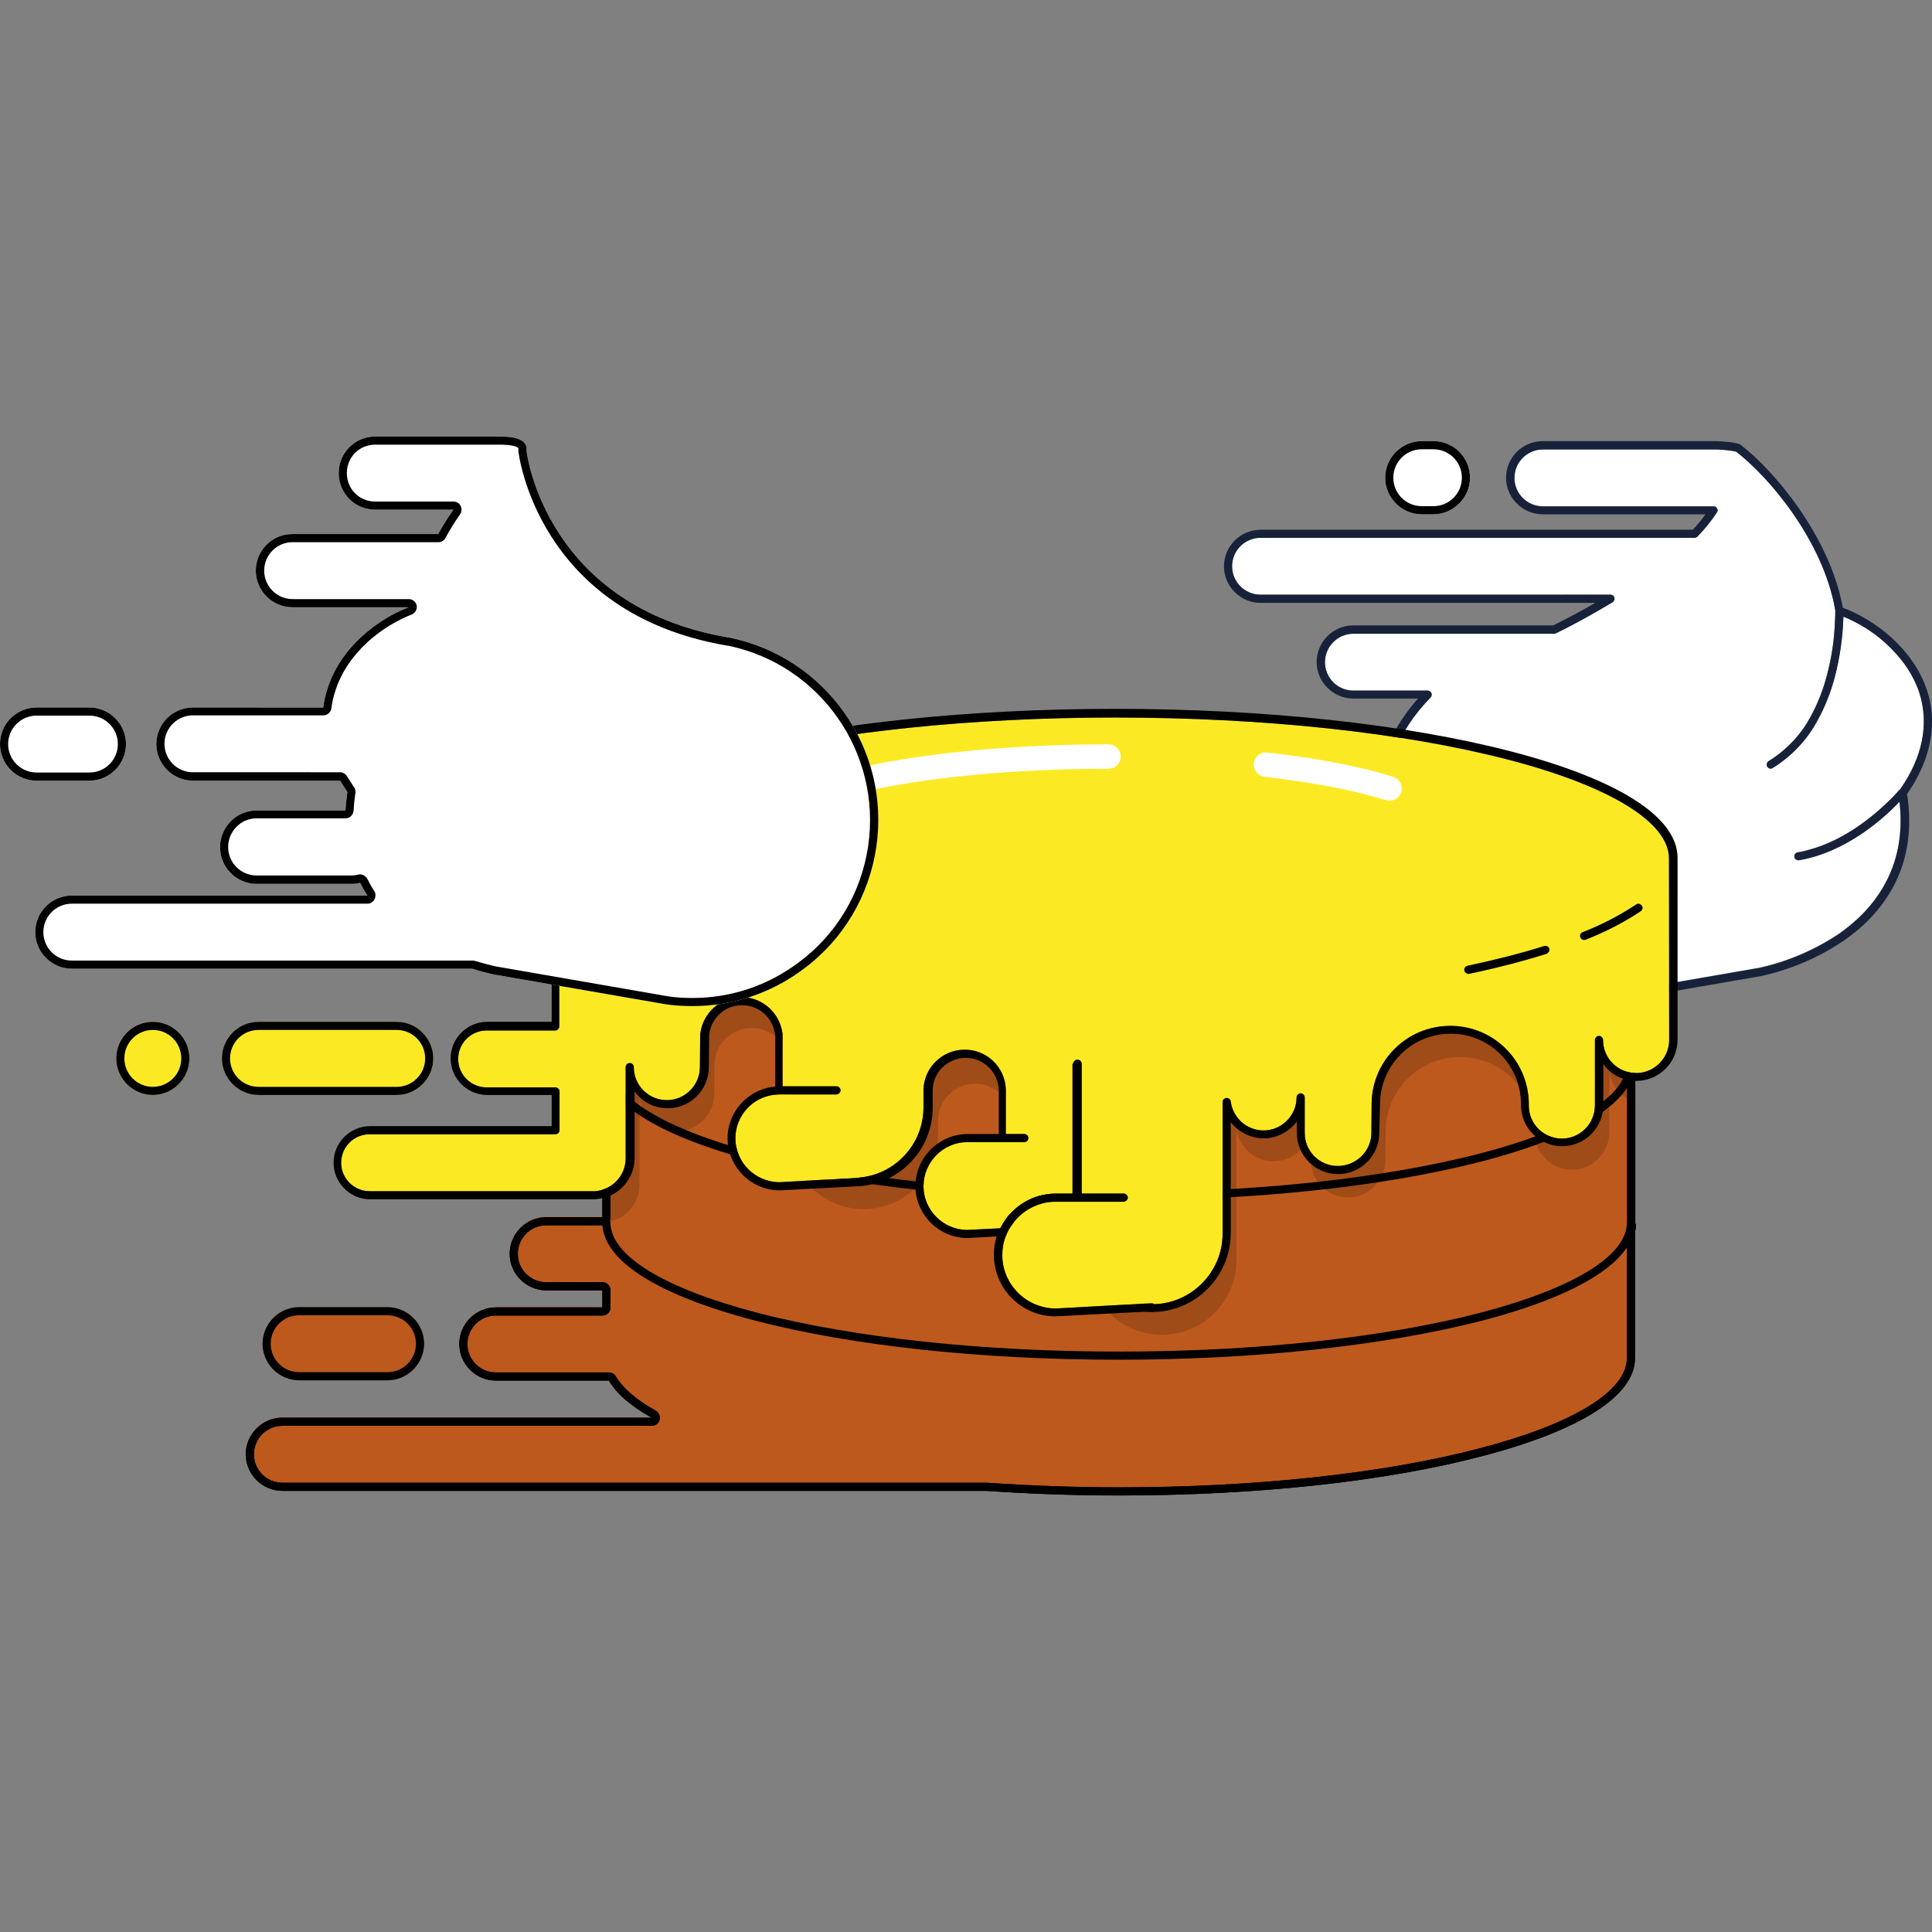
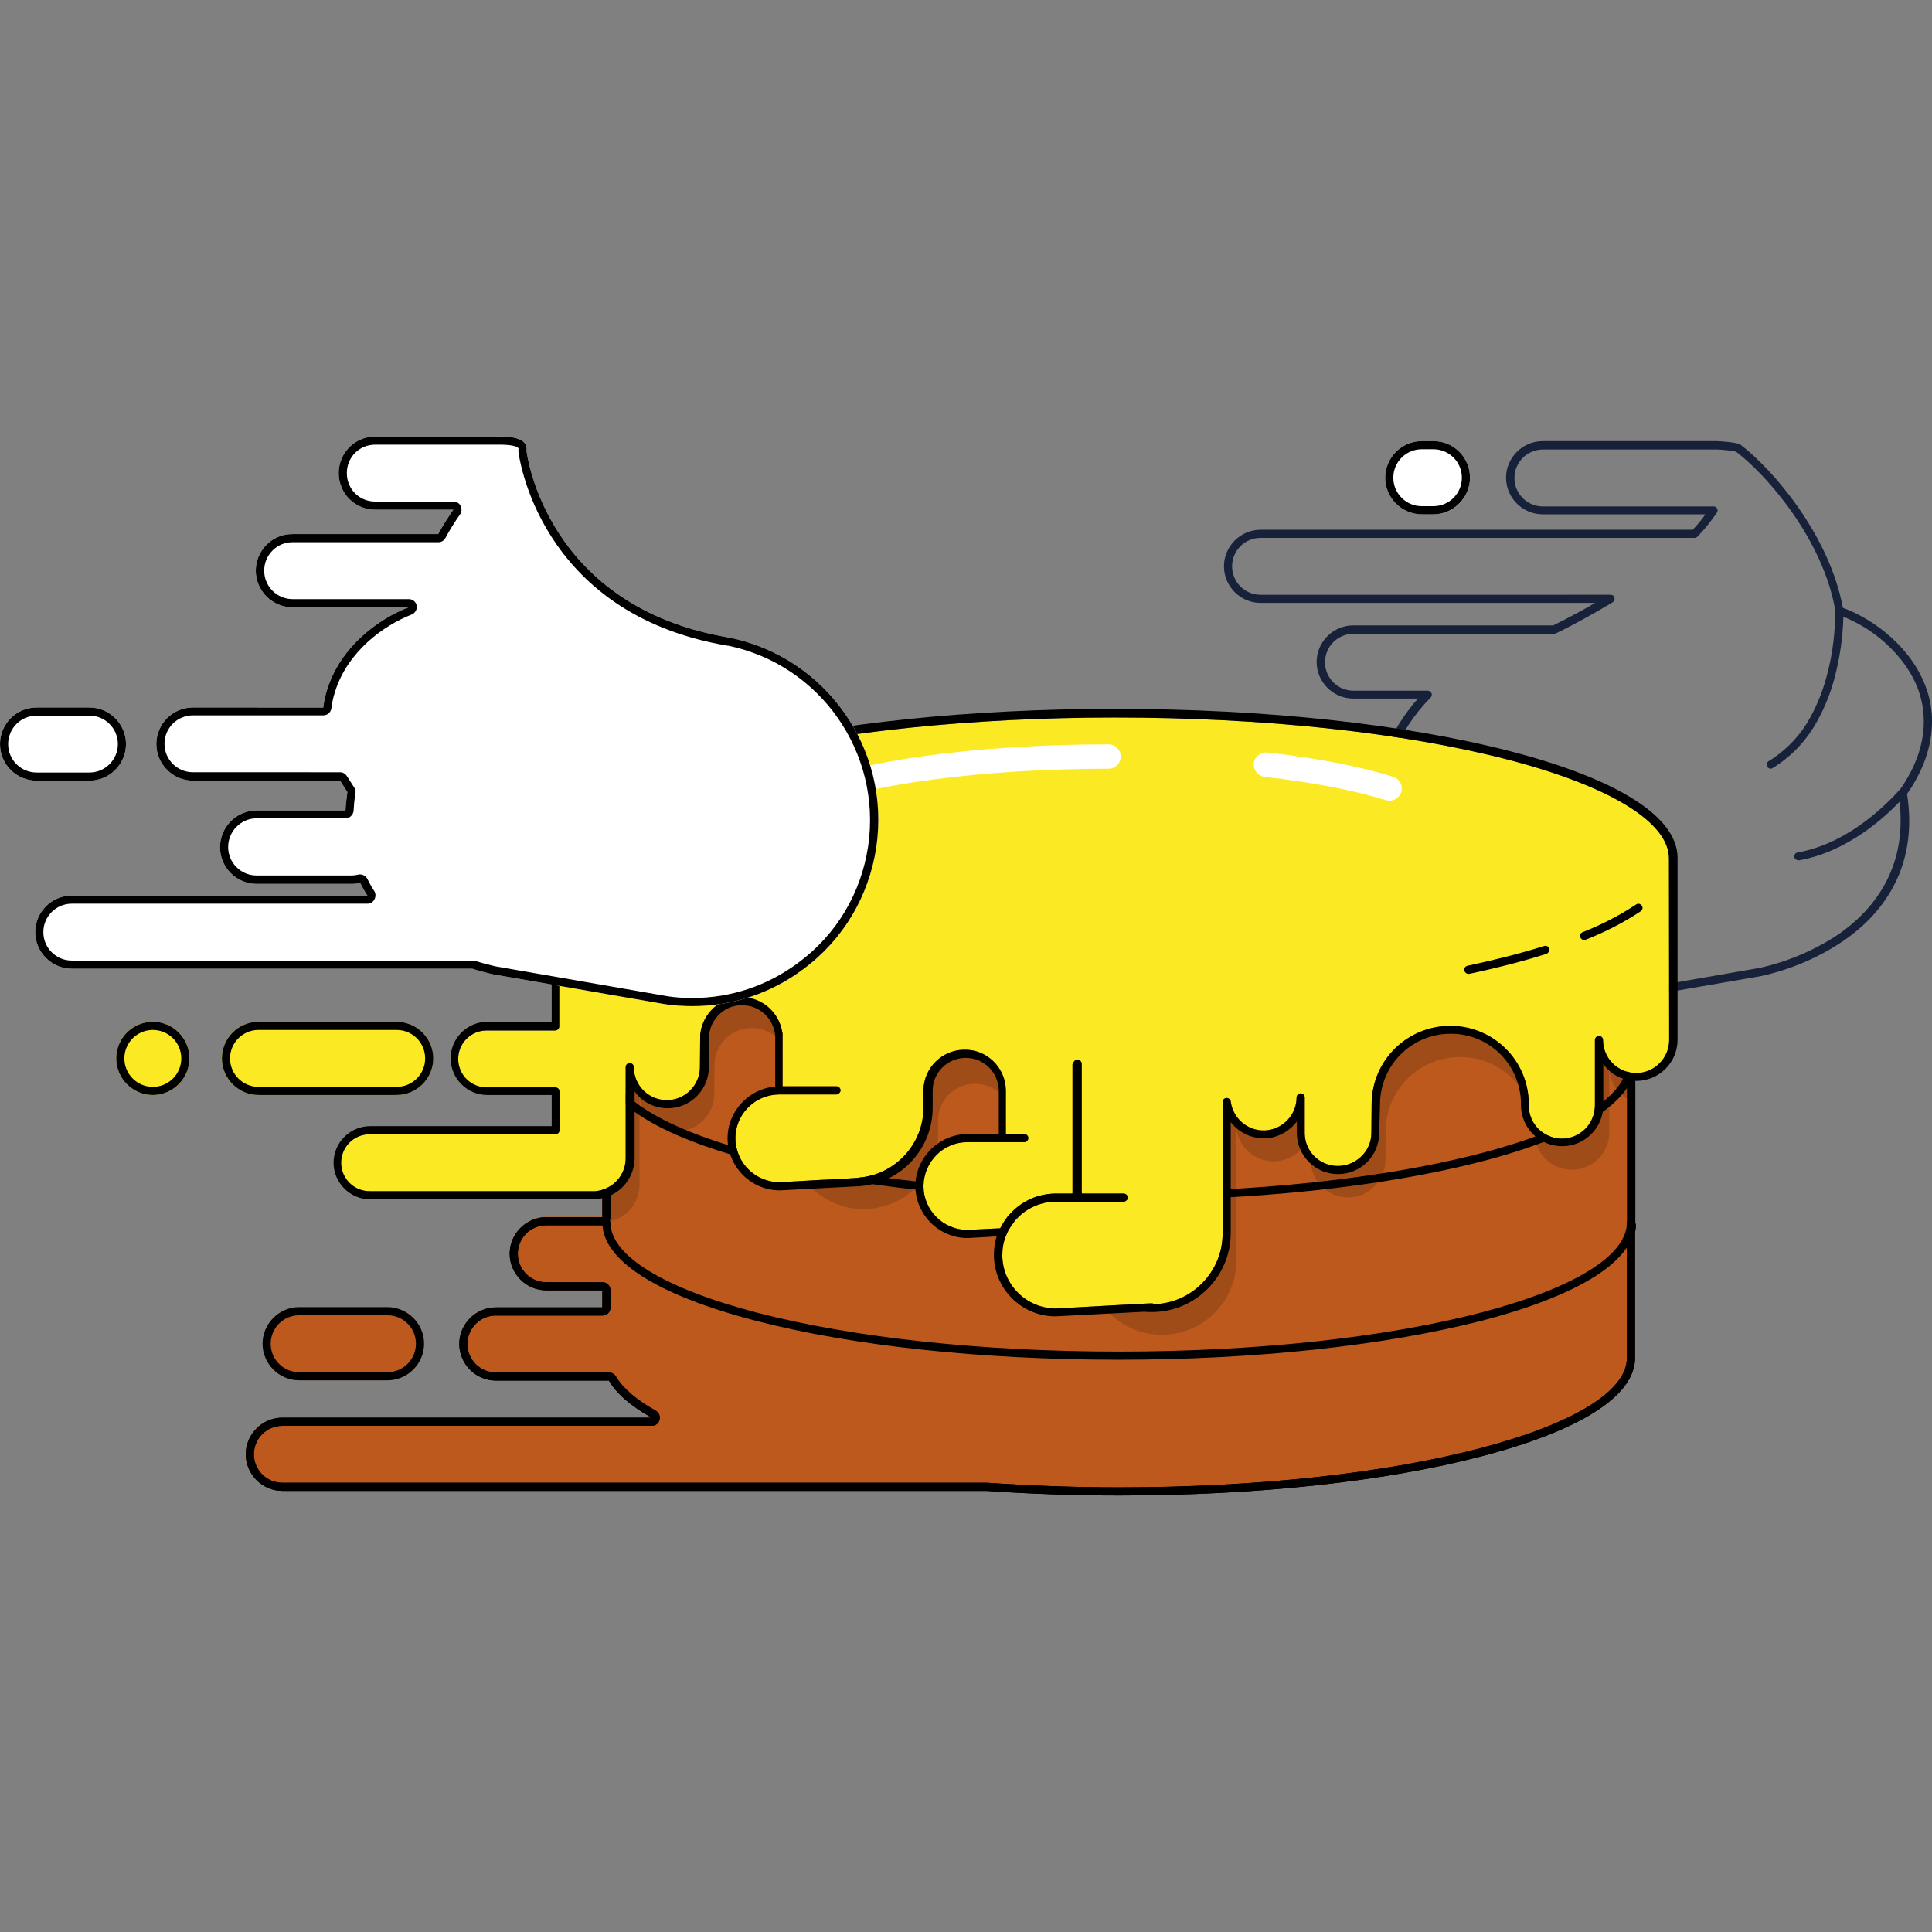
<svg xmlns="http://www.w3.org/2000/svg" version="1.1" id="Ebene_1" x="0px" y="0px" viewBox="0 0 713 713" style="enable-background:new 0 0 713 713;" xml:space="preserve">
  <rect x="0" y="0" width="713" height="713" fill="#808080" stroke="none" />
  <style type="text/css">
	.st0{fill:#FFFFFF;}
	.st1{fill:#17223A;}
	.st2{fill:#BE591D;}
	.st3{fill:#9F4C19;}
	.st4{fill:#FBEA23;}
	.st5{fill:#162C49;}
</style>
  <g id="fill_x5F_cloud2">
-     <path class="st0" d="M701,295.8c3,25.4-10.5,40.6-22.6,48.9c-8.9,5.9-18.7,10.1-29.1,12.4l-63.4,11c-20.9,3.6-42.3-3.1-57.4-18   c-12.5-12.3-19.4-28.8-19.5-46.3s6.6-34,18.9-46.5c0.4-0.4,0.5-1,0.3-1.6c-0.2-0.5-0.8-0.9-1.4-0.9h-27.4   c-5.8,0-10.5-4.7-10.5-10.5s4.7-10.5,10.5-10.5h74.1c0.3,0,0.5-0.1,0.7-0.2c7.2-3.5,14.3-7.5,20.8-11.4c0.6-0.4,0.9-1.1,0.7-1.7   c-0.1-0.7-0.7-1.1-1.4-1.1H465.2c-5.8,0-10.5-4.7-10.5-10.5s4.7-10.5,10.5-10.5h160.2c0.4,0,0.8-0.2,1.1-0.5c2.6-2.7,5-5.7,7.1-8.8   c0.3-0.4,0.4-1,0.1-1.5c-0.2-0.5-0.7-0.8-1.3-0.8h-63c-5.8,0-10.5-4.7-10.5-10.5s4.7-10.5,10.5-10.5h64.3c1.8,0,6,0.5,7,0.8   c11.8,9,32.1,32.6,36.6,58.5c0,0.1,0,0.1,0,0.2c0,1.2,0,2.3-0.1,3.5c-0.2,6.9-1.2,13.7-3,20.4c-1.4,5.4-3.4,10.5-6.1,15.4   c-3.2,6-7.9,11.1-13.5,15c-0.6,0.4-1.2,0.8-1.9,1.2c-0.7,0.5-0.9,1.4-0.5,2.1c0.3,0.4,0.8,0.7,1.3,0.7c0.2,0,0.5-0.1,0.8-0.3   c6.9-4.3,12.6-10.3,16.4-17.4c2.8-5,4.9-10.4,6.4-16c1.9-7.3,3-14.8,3.2-22.4c5.2,2.1,10.8,5.4,15.6,9.8c5.4,4.9,10,11,12.4,18.2   c3.7,11.5,1.3,23.8-7.1,35.8c-0.1,0.1-0.3,0.2-0.4,0.3c-0.1,0.1-1.3,1.6-3.7,3.9c-5.4,5.3-16.3,14.6-29.7,18.1   c-1.3,0.4-2.7,0.7-4,0.9c-0.8,0.1-1.3,0.9-1.2,1.7c0.1,0.7,0.8,1.2,1.5,1.2c0.1,0,0.2,0,0.2,0C682,314.3,696,301.2,701,295.8z" />
    <g>
      <path class="st0" d="M529,189.8h-4.3c-7.4,0-13.5-6.1-13.5-13.5s6.1-13.5,13.5-13.5h4.3c7.4,0,13.5,6.1,13.5,13.5    C542.5,183.8,536.5,189.8,529,189.8z" />
    </g>
  </g>
  <g id="outline_x5F_cloud2">
    <g>
      <path class="st1" d="M678.8,225.3C678.8,225.3,678.8,225.4,678.8,225.3L678.8,225.3L678.8,225.3z" />
      <path class="st1" d="M713,266.2c0-3.9-0.6-7.8-1.9-11.6c-5-15-19-25.9-31-30.3c-4.9-26.7-25.7-51-37.8-60.2    c-1.2-0.9-7.9-1.3-8.7-1.3h-64.3c-7.4,0-13.5,6.1-13.5,13.5s6.1,13.5,13.5,13.5h60.1c-1.4,2-3,3.9-4.7,5.7H465.2    c-7.4,0-13.5,6.1-13.5,13.5s6.1,13.5,13.5,13.5h123.5c-5,2.9-10.2,5.7-15.5,8.3h-73.8c-7.4,0-13.5,6.1-13.5,13.5    s6.1,13.5,13.5,13.5h23.9c-11.3,12.7-17.4,29-17.3,46.2c0.1,18.3,7.4,35.5,20.4,48.4c13,12.8,30.4,19.8,48.3,19.8    c3.9,0,7.9-0.4,11.8-1l63.5-11c10.8-2.4,21-6.7,30.2-12.9c13.3-9.1,28-25.9,23.6-54.3C710,284.1,713,275.1,713,266.2z     M678.8,225.3L678.8,225.3C678.8,225.4,678.8,225.3,678.8,225.3L678.8,225.3z M678.5,344.8c-8.9,5.9-18.7,10.1-29.1,12.4l-63.4,11    c-20.9,3.6-42.3-3.1-57.4-18c-12.5-12.3-19.4-28.8-19.5-46.3s6.6-34,18.9-46.5c0.4-0.4,0.5-1,0.3-1.6c-0.2-0.5-0.8-0.9-1.4-0.9    h-27.4c-5.8,0-10.5-4.7-10.5-10.5s4.7-10.5,10.5-10.5h74.1c0.3,0,0.5-0.1,0.7-0.2c7.2-3.5,14.3-7.5,20.8-11.4    c0.6-0.4,0.9-1.1,0.7-1.7c-0.1-0.7-0.7-1.1-1.4-1.1H465.2c-5.8,0-10.5-4.7-10.5-10.5s4.7-10.5,10.5-10.5h160.2    c0.4,0,0.8-0.2,1.1-0.5c2.6-2.7,5-5.7,7.1-8.8c0.3-0.4,0.4-1,0.1-1.5c-0.2-0.5-0.7-0.8-1.3-0.8h-63c-5.8,0-10.5-4.7-10.5-10.5    s4.7-10.5,10.5-10.5h64.3c1.8,0,6,0.5,7,0.8c11.8,9,32.1,32.6,36.6,58.5c0,0.1,0,0.1,0,0.2c0,1.2,0,2.3-0.1,3.5    c-0.2,6.9-1.2,13.7-3,20.4c-1.4,5.4-3.4,10.5-6.1,15.4c-3.2,6-7.9,11.1-13.5,15c-0.6,0.4-1.2,0.8-1.9,1.2    c-0.7,0.5-0.9,1.4-0.5,2.1c0.3,0.4,0.8,0.7,1.3,0.7c0.2,0,0.5-0.1,0.8-0.3c6.9-4.3,12.6-10.3,16.4-17.4c2.8-5,4.9-10.4,6.4-16    c1.9-7.3,3-14.8,3.2-22.4c5.2,2.1,10.8,5.4,15.6,9.8c5.4,4.9,10,11,12.4,18.2c3.7,11.5,1.3,23.8-7.1,35.8    c-0.1,0.1-0.3,0.2-0.4,0.3c-0.1,0.1-1.3,1.6-3.7,3.9c-5.4,5.3-16.3,14.6-29.7,18.1c-1.3,0.4-2.7,0.7-4,0.9    c-0.8,0.1-1.3,0.9-1.2,1.7c0.1,0.7,0.8,1.2,1.5,1.2c0.1,0,0.2,0,0.2,0c18-3.1,32-16.2,37.1-21.6    C704,321.2,690.5,336.5,678.5,344.8z" />
    </g>
    <g>
      <g>
        <path d="M529,165.8c5.8,0,10.5,4.7,10.5,10.5s-4.7,10.5-10.5,10.5h-4.3c-5.8,0-10.5-4.7-10.5-10.5s4.7-10.5,10.5-10.5H529      M529,162.8h-4.3c-7.4,0-13.5,6.1-13.5,13.5s6.1,13.5,13.5,13.5h4.3c7.4,0,13.5-6.1,13.5-13.5C542.5,168.9,536.5,162.8,529,162.8     L529,162.8z" />
      </g>
    </g>
    <g>
      <path class="st0" d="M678.8,225.3L678.8,225.3C678.8,225.4,678.8,225.3,678.8,225.3L678.8,225.3z" />
      <path class="st1" d="M678.8,225.3L678.8,225.3C678.8,225.4,678.8,225.3,678.8,225.3L678.8,225.3z" />
    </g>
  </g>
  <g id="fill_x5F_cake">
    <g>
      <path class="st2" d="M412.9,551.8c-16.5,0-33-0.6-48.9-1.7H104.2c-7.4,0-13.5-6.1-13.5-13.5s6.1-13.5,13.5-13.5h136.3    c-7.7-4.3-13-8.9-15.8-13.7H183c-7.4,0-13.5-6.1-13.5-13.5s6.1-13.5,13.5-13.5h39.3v-6.3h-20.7c-7.4,0-13.5-6.1-13.5-13.5    s6.1-13.5,13.5-13.5h20.7V332.2c0-0.8,0.7-1.5,1.5-1.5H602c0.8,0,1.5,0.7,1.5,1.5v0.8c0.2,0.2,0.3,0.5,0.3,0.8    c0,0.9-0.1,1.8-0.3,2.7v55.1c0.1,0.2,0.2,0.5,0.2,0.7c0,0.9-0.1,1.8-0.2,2.7v56.3c0.1,0.2,0.2,0.5,0.2,0.7c0,0.9-0.1,1.8-0.3,2.7    v46.4c0,13.9-20.1,26.7-56.5,36.2C511.1,546.8,463.5,551.8,412.9,551.8z" />
    </g>
    <path class="st2" d="M412.9,551.8c-16.5,0-33-0.6-48.9-1.7H104.2c-7.4,0-13.5-6.1-13.5-13.5s6.1-13.5,13.5-13.5h136.3   c-7.7-4.3-13-8.9-15.8-13.7H183c-7.4,0-13.5-6.1-13.5-13.5s6.1-13.5,13.5-13.5h39.3v-6.3h-20.7c-7.4,0-13.5-6.1-13.5-13.5   s6.1-13.5,13.5-13.5h20.7V332.2c0-0.8,0.7-1.5,1.5-1.5H602c0.8,0,1.5,0.7,1.5,1.5v0.8c0.2,0.2,0.3,0.5,0.3,0.8   c0,0.9-0.1,1.8-0.3,2.7v55.1c0.1,0.2,0.2,0.5,0.2,0.7c0,0.9-0.1,1.8-0.2,2.7v56.3c0.1,0.2,0.2,0.5,0.2,0.7c0,0.9-0.1,1.8-0.3,2.7   v46.4c0,13.9-20.1,26.7-56.5,36.2C511.1,546.8,463.5,551.8,412.9,551.8z" />
    <g>
      <path class="st2" d="M143,509.4h-32.6c-7.4,0-13.5-6.1-13.5-13.5s6.1-13.5,13.5-13.5H143c7.4,0,13.5,6.1,13.5,13.5    S150.4,509.4,143,509.4z" />
    </g>
  </g>
  <g id="fill_x5F_shadow">
    <path class="st3" d="M415,273.2c-86.8,0-161.1,14-191.4,33.7V451c7-0.7,12.4-6.6,12.4-13.7v-33.6c0,7.6,6.2,13.8,13.8,13.8   c7.6,0,13.8-6.2,13.8-13.8l0,0l0.1-12.1c0,0.3,0,0.5,0,0.8c0.4-7.6,6.9-13.4,14.5-13c7,0.4,12.6,6,13,13c0-0.3,0-0.5,0-0.8v27.1   c0,15.2,12.3,27.5,27.5,27.5s27.5-12.3,27.5-27.5v-6.6c0,0.3,0,0.5,0,0.8c0.4-7.6,6.9-13.4,14.5-12.9c6.7,0.4,12.2,5.5,12.9,12.2   v38.4c0,7.6,6.2,13.8,13.8,13.8s13.8-6.2,13.8-13.8l0.1-48.1v62.6c0,15.2,12.3,27.5,27.5,27.5s27.5-12.3,27.5-27.5v-48.6   c0.9,7.5,7.8,12.9,15.3,12c6.9-0.8,12.1-6.7,12.1-13.7v13.3c0,7.6,6.2,13.8,13.8,13.8s13.8-6.2,13.8-13.8l0.1-11.1   c0.3-15.2,12.8-27.2,28-26.9c14.8,0.3,26.7,12.2,26.9,26.9v0.9c0,7.6,6.2,13.8,13.8,13.8s13.8-6.2,13.8-13.8v-24.1   c0,5.6,3.4,10.6,8.5,12.7V304.2C569.2,286,497.8,273.2,415,273.2z" />
  </g>
  <g id="outline_x5F_cake">
    <g>
      <g>
        <path d="M600.6,333.8c0,0.2,0.1,0.4,0.2,0.6c0,0.5-0.1,1-0.2,1.6c0,0.2-0.1,0.4-0.1,0.7v55.1c0,0.4,0.1,0.7,0.2,1.1     c0,0.6-0.1,1.3-0.2,2c0,0.1,0,0.2,0,0.3v56.3c0,0.4,0.1,0.7,0.2,1.1c0,0.6-0.1,1.1-0.2,1.7c0,0.2-0.1,0.4-0.1,0.7v46.2     c0,12.2-19.8,24.3-54.3,33.3c-35.4,9.3-82.7,14.4-133.2,14.4c-16.1,0-32.5-0.6-48.7-1.7c-0.1,0-0.1,0-0.2,0H104.2     c-5.8,0-10.5-4.7-10.5-10.5s4.7-10.5,10.5-10.5h136.3c1.4,0,2.6-0.9,2.9-2.2c0.3-1.3-0.2-2.7-1.4-3.4c-7.2-4-12.1-8.3-14.7-12.6     c-0.5-0.9-1.5-1.5-2.6-1.5H183c-5.8,0-10.5-4.7-10.5-10.5s4.7-10.5,10.5-10.5h39.3c1.7,0,3-1.3,3-3v-6.3c0-1.7-1.3-3-3-3h-20.7     c-5.8,0-10.5-4.7-10.5-10.5s4.7-10.5,10.5-10.5h20.7c1.7,0,3-1.3,3-3V333.8H600.6 M602,330.8H223.8c-0.8,0-1.5,0.7-1.5,1.5v116.9     h-20.7c-7.4,0-13.5,6.1-13.5,13.5s6.1,13.5,13.5,13.5h20.7v6.3H183c-7.4,0-13.5,6.1-13.5,13.5s6.1,13.5,13.5,13.5h41.7     c2.8,4.8,8.1,9.4,15.8,13.7H104.2c-7.4,0-13.5,6.1-13.5,13.5s6.1,13.5,13.5,13.5H364c15.9,1.1,32.4,1.7,48.9,1.7     c50.6,0,98.2-5.1,134-14.5c36.4-9.5,56.5-22.3,56.5-36.2v-46.4c0.2-0.9,0.3-1.8,0.3-2.7c0-0.2-0.1-0.5-0.2-0.7V395     c0.1-0.9,0.2-1.8,0.2-2.7c0-0.2-0.1-0.5-0.2-0.7v-55.1c0.2-0.9,0.3-1.8,0.3-2.7c0-0.3-0.1-0.6-0.3-0.8v-0.8     C603.5,331.5,602.8,330.8,602,330.8L602,330.8z" />
      </g>
    </g>
    <g>
      <path d="M600.6,333.8c0,0.2,0.1,0.4,0.2,0.6c0,0.5-0.1,1-0.2,1.6c0,0.2-0.1,0.4-0.1,0.7v55.1c0,0.4,0.1,0.7,0.2,1.1    c0,0.6-0.1,1.3-0.2,2c0,0.1,0,0.2,0,0.3v56.3c0,0.4,0.1,0.7,0.2,1.1c0,0.6-0.1,1.1-0.2,1.7c0,0.2-0.1,0.4-0.1,0.7v46.2    c0,12.2-19.8,24.3-54.3,33.3c-35.4,9.3-82.7,14.4-133.2,14.4c-16.1,0-32.5-0.6-48.7-1.7c-0.1,0-0.1,0-0.2,0H104.2    c-5.8,0-10.5-4.7-10.5-10.5s4.7-10.5,10.5-10.5h136.3c1.4,0,2.6-0.9,2.9-2.2c0.3-1.3-0.2-2.7-1.4-3.4c-7.2-4-12.1-8.3-14.7-12.6    c-0.5-0.9-1.5-1.5-2.6-1.5H183c-5.8,0-10.5-4.7-10.5-10.5s4.7-10.5,10.5-10.5h39.3c1.7,0,3-1.3,3-3v-6.3c0-1.7-1.3-3-3-3h-20.7    c-5.8,0-10.5-4.7-10.5-10.5s4.7-10.5,10.5-10.5h20.7c1.7,0,3-1.3,3-3V333.8H600.6 M602,330.8H223.8c-0.8,0-1.5,0.7-1.5,1.5v116.9    h-20.7c-7.4,0-13.5,6.1-13.5,13.5s6.1,13.5,13.5,13.5h20.7v6.3H183c-7.4,0-13.5,6.1-13.5,13.5s6.1,13.5,13.5,13.5h41.7    c2.8,4.8,8.1,9.4,15.8,13.7H104.2c-7.4,0-13.5,6.1-13.5,13.5s6.1,13.5,13.5,13.5H364c15.9,1.1,32.4,1.7,48.9,1.7    c50.6,0,98.2-5.1,134-14.5c36.4-9.5,56.5-22.3,56.5-36.2v-46.4c0.2-0.9,0.3-1.8,0.3-2.7c0-0.2-0.1-0.5-0.2-0.7V395    c0.1-0.9,0.2-1.8,0.2-2.7c0-0.2-0.1-0.5-0.2-0.7v-55.1c0.2-0.9,0.3-1.8,0.3-2.7c0-0.3-0.1-0.6-0.3-0.8v-0.8    C603.5,331.5,602.8,330.8,602,330.8L602,330.8z" />
    </g>
    <g>
      <g>
        <path d="M143,485.4c5.8,0,10.5,4.7,10.5,10.5s-4.7,10.5-10.5,10.5h-32.6c-5.8,0-10.5-4.7-10.5-10.5s4.7-10.5,10.5-10.5H143      M143,482.4h-32.6c-7.4,0-13.5,6.1-13.5,13.5s6.1,13.5,13.5,13.5H143c7.4,0,13.5-6.1,13.5-13.5S150.4,482.4,143,482.4L143,482.4z     " />
      </g>
    </g>
  </g>
  <g id="outline_x5F_cakeLines">
    <path d="M412.8,443c-50.6,0-98.2-5.1-134-14.4c-36.4-9.5-56.5-22.3-56.5-36.2c0-0.8,0.7-1.5,1.5-1.5s1.5,0.7,1.5,1.5   c0,12.2,19.8,24.3,54.3,33.3c35.6,9.2,82.9,14.3,133.3,14.3s97.7-5.1,133.3-14.3c34.5-9,54.2-21.1,54.2-33.3c0-0.8,0.7-1.5,1.5-1.5   s1.5,0.7,1.5,1.5c0,13.9-20.1,26.7-56.5,36.2C511,437.9,463.4,443,412.8,443z" />
    <path d="M412.8,501.8c-50.6,0-98.2-5.1-134-14.4c-36.4-9.5-56.5-22.3-56.5-36.2c0-0.8,0.7-1.5,1.5-1.5s1.5,0.7,1.5,1.5   c0,12.2,19.8,24.3,54.3,33.3c35.6,9.2,82.9,14.3,133.3,14.3s97.7-5.1,133.3-14.3c34.5-9,54.2-21.1,54.2-33.3c0-0.8,0.7-1.5,1.5-1.5   s1.5,0.7,1.5,1.5c0,13.9-20.1,26.7-56.5,36.2C511,496.6,463.4,501.8,412.8,501.8z" />
  </g>
  <g id="fill_x5F_sugar">
    <path class="st4" d="M616,316.8v67c0,6.7-5.5,12.2-12.2,12.2s-12.2-5.4-12.2-12.2c0-0.8-0.7-1.5-1.5-1.5s-1.5,0.7-1.5,1.5V408   c0,6.7-5.5,12.2-12.2,12.2s-12.2-5.4-12.2-12.2v-1c-0.3-15.6-12.8-28.1-28.4-28.4h-0.6c-15.8,0-28.7,12.6-29,28.4l-0.1,11.1   c0,6.8-5.7,12.2-12.4,12.2c-6.7,0-12.2-5.4-12.2-12.2V405c0-0.8-0.7-1.5-1.5-1.5s-1.5,0.7-1.5,1.5c0,6.1-4.6,11.3-10.7,12.1   c-3.2,0.4-6.4-0.5-9-2.5c-2.5-2-4.2-4.9-4.6-8.1c-0.1-0.8-0.8-1.3-1.6-1.3c-0.8,0.1-1.4,0.7-1.4,1.5v48.6c0,14-11.3,25.6-25.2,26   c-0.3-0.2-0.6-0.3-0.9-0.3h-0.3l-2.4,0.1l-5.2,0.3l-4.1,0.2l-23.5,1.3c-10.9-0.1-19.7-8.9-19.7-19.7c0-2.5,0.4-4.8,1.3-7   c0.2-0.5,0.4-1,0.6-1.4c0.3-0.6,0.5-1.1,0.9-1.6c0.2-0.4,0.5-0.8,0.8-1.2c0.3-0.5,0.7-0.9,1-1.4c0.2-0.3,0.5-0.6,0.8-0.9   c2.4-2.6,5.6-4.5,9.1-5.5c1.6-0.5,3.4-0.7,5.1-0.7h25.2c0.2,0,0.3,0,0.4-0.1c0.6-0.2,1.1-0.8,1.1-1.4c0-0.8-0.7-1.5-1.5-1.5h-15.5   v-47.9c0-0.8-0.7-1.5-1.5-1.5c-1,0-1.3,0.4-1.9,1.7v47.7h-6.3c-2,0-4,0.3-5.9,0.8c-4,1.1-7.5,3.2-10.3,6.1   c-0.3,0.3-0.5,0.6-0.8,0.8c-0.4,0.4-0.8,0.9-1.1,1.4c-0.9,1.2-1.6,2.4-2.3,3.7l-12.1,0.6c-8.9,0-16.2-7.3-16.2-16.2   c0.1-8.9,7.3-16.2,16.2-16.2h21c0.1,0,0.2,0,0.3,0c0.7-0.2,1.2-0.8,1.2-1.5c0-0.8-0.7-1.5-1.5-1.5h-6.8v-16.3   c-0.2-8.4-7.2-15.1-15.6-14.8c-8,0.2-14.5,6.6-14.8,14.6v6.7c0,13.6-10.5,24.8-23.8,25.9v0.1l-9.2,0.5l-4.3,0.2l-15.9,0.9   c-8.9-0.1-16.2-7.3-16.2-16.2c0-8.4,6.4-15.3,14.6-16.1c0.5,0,1.1-0.1,1.6-0.1h21.1c0.1,0,0.2,0,0.4-0.1c0.6-0.2,1.1-0.8,1.1-1.4   c0-0.8-0.7-1.5-1.5-1.5h-19.9v-19.3c0-0.2,0-0.4-0.1-0.6c-1.1-7.1-7-12.6-14.3-13c-4.1-0.2-8,1.2-11,3.9c-2.7,2.5-4.4,5.7-4.9,9.2   c-0.1,0.2-0.1,0.4-0.1,0.6l-0.1,12.1c0,6.7-5.5,12.2-12.2,12.2s-12.2-5.4-12.2-12.2c0-0.8-0.7-1.5-1.5-1.5s-1.5,0.7-1.5,1.5v33.6   c0,6.4-4.8,11.6-11.2,12.2h-83.3c-5.8,0-10.5-4.7-10.5-10.5s4.7-10.5,10.5-10.5H205c0.8,0,1.5-0.7,1.5-1.5v-14.3   c0-0.8-0.7-1.5-1.5-1.5h-25.4c-5.8,0-10.5-4.7-10.5-10.5s4.7-10.5,10.5-10.5h25.3c0.8,0,1.5-0.7,1.5-1.5V318c0-1.7,0.4-3.4,1.1-5   c0.1-0.1,0.1-0.1,0.1-0.2c8.7-26.9,98.2-48,203.8-48c54.9,0,106.5,5.5,145.3,15.6C594.3,290.2,616,303.5,616,316.8z" />
    <g>
      <g>
        <path class="st4" d="M146.4,404.1h-51c-7.4,0-13.5-6.1-13.5-13.5s6-13.5,13.5-13.5h51c7.4,0,13.5,6.1,13.5,13.5     S153.8,404.1,146.4,404.1z" />
      </g>
    </g>
    <g>
      <g>
        <path class="st4" d="M56.4,404.1c-7.4,0-13.5-6.1-13.5-13.5s6-13.5,13.5-13.5s13.5,6.1,13.5,13.5S63.8,404.1,56.4,404.1z" />
      </g>
    </g>
  </g>
  <g id="outline_x5F_sugar">
    <g id="glassur_x5F_border">
      <g>
        <path d="M557.6,277.3c-39-10.1-90.9-15.7-146-15.7c-108.5,0-197.3,21.5-206.6,50c-0.9,2-1.4,4-1.4,6.2v59.3h-23.8     c-7.4,0-13.5,6.1-13.5,13.5s6.1,13.5,13.5,13.5h23.8v11.5h-67c-7.4,0-13.5,6.1-13.5,13.5s6.1,13.5,13.5,13.5h82.3     c0.5,0,1,0,1.4-0.1c7.9-0.7,13.9-7.3,13.9-15.2v-24.5c2.7,3.8,7.2,6.2,12.2,6.2c8.4,0,15.2-6.8,15.2-15.2l0.1-11.2     c0-0.1,0-0.1,0-0.1c0.1-3.2,1.6-6.2,4-8.4c2.4-2.2,5.5-3.3,8.8-3.1c6.3,0.3,11.2,5.3,11.6,11.5V401c-9.8,0.8-17.6,9.1-17.6,19.1     c0.1,10.6,8.7,19.2,19.3,19.2l28.6-1.5h0.5c0.3,0,0.6,0,0.9-0.1c14.8-1.3,26.4-13.8,26.4-28.9v-6.5c0.1-6.5,5.4-11.7,11.9-11.9     h0.3c6.6,0,12,5.3,12.2,11.9v16.2H357c-10.5,0.1-19.1,8.7-19.2,19.2c0.1,10.6,8.7,19.2,19.3,19.2l10.7-0.6c-0.7,2.1-1,4.4-1,6.8     c0,12.5,10.2,22.7,22.7,22.7l32.7-1.7c0.9,0.1,1.9,0.1,2.9,0.1c16,0,29-13,29.1-29v-41.1c0.8,1,1.7,2,2.8,2.8     c3.3,2.5,7.3,3.6,11.3,3.1c4.2-0.6,7.9-2.9,10.3-6.1v4.2c0,8.4,6.8,15.2,15.2,15.2c8.4,0,15.2-6.8,15.2-15.2l0.3-11.1     c0.3-14.2,11.9-25.5,26-25.5h0.5c14,0.2,25.2,11.4,25.5,25.4v0.9c0,8.4,6.8,15.2,15.2,15.2s15.2-6.8,15.2-15.2v-15.1     c2.7,3.8,7.2,6.2,12.2,6.2c8.4,0,15.2-6.8,15.2-15.2v-66.1c0-0.1,0-0.1,0-0.2v-0.8C619.1,301.5,597.2,287.6,557.6,277.3z      M616,383.8c0,6.7-5.5,12.2-12.2,12.2s-12.2-5.4-12.2-12.2c0-0.8-0.7-1.5-1.5-1.5s-1.5,0.7-1.5,1.5V408c0,6.7-5.5,12.2-12.2,12.2     s-12.2-5.4-12.2-12.2v-1c-0.3-15.6-12.8-28.1-28.4-28.4h-0.6c-15.8,0-28.7,12.6-29,28.4l-0.1,11.1c0,6.8-5.7,12.2-12.4,12.2     c-6.7,0-12.2-5.4-12.2-12.2V405c0-0.8-0.7-1.5-1.5-1.5s-1.5,0.7-1.5,1.5c0,6.1-4.6,11.3-10.7,12.1c-3.2,0.4-6.4-0.5-9-2.5     c-2.5-2-4.2-4.9-4.6-8.1c-0.1-0.8-0.8-1.3-1.6-1.3c-0.8,0.1-1.4,0.7-1.4,1.5v48.6c0,14-11.3,25.6-25.2,26     c-0.3-0.2-0.6-0.3-0.9-0.3h-0.3l-2.4,0.1l-5.2,0.3l-4.1,0.2l-23.5,1.3c-10.9-0.1-19.7-8.9-19.7-19.7c0-2.5,0.4-4.8,1.3-7     c0.2-0.5,0.4-1,0.6-1.4c0.3-0.6,0.5-1.1,0.9-1.6c0.2-0.4,0.5-0.8,0.8-1.2c0.3-0.5,0.7-0.9,1-1.4c0.2-0.3,0.5-0.6,0.8-0.9     c2.4-2.6,5.6-4.5,9.1-5.5c1.6-0.5,3.4-0.7,5.1-0.7h25.2c0.2,0,0.3,0,0.4-0.1c0.6-0.2,1.1-0.8,1.1-1.4c0-0.8-0.7-1.5-1.5-1.5     h-15.5v-47.9c0-0.8-0.7-1.5-1.5-1.5c-1,0-1.3,0.4-1.9,1.7v47.7h-6.3c-2,0-4,0.3-5.9,0.8c-4,1.1-7.5,3.2-10.3,6.1     c-0.3,0.3-0.5,0.6-0.8,0.8c-0.4,0.4-0.8,0.9-1.1,1.4c-0.9,1.2-1.6,2.4-2.3,3.7l-12.1,0.6c-8.9,0-16.2-7.3-16.2-16.2     c0.1-8.9,7.3-16.2,16.2-16.2h21c0.1,0,0.2,0,0.3,0c0.7-0.2,1.2-0.8,1.2-1.5c0-0.8-0.7-1.5-1.5-1.5h-6.8v-16.3     c-0.2-8.4-7.2-15.1-15.6-14.8c-8,0.2-14.5,6.6-14.8,14.6v6.7c0,13.6-10.5,24.8-23.8,25.9v0.1l-9.2,0.5l-4.3,0.2l-15.9,0.9     c-8.9-0.1-16.2-7.3-16.2-16.2c0-8.4,6.4-15.3,14.6-16.1c0.5,0,1.1-0.1,1.6-0.1h21.1c0.1,0,0.2,0,0.4-0.1c0.6-0.2,1.1-0.8,1.1-1.4     c0-0.8-0.7-1.5-1.5-1.5h-19.9v-19.3c0-0.2,0-0.4-0.1-0.6c-1.1-7.1-7-12.6-14.3-13c-4.1-0.2-8,1.2-11,3.9     c-2.7,2.5-4.4,5.7-4.9,9.2c-0.1,0.2-0.1,0.4-0.1,0.6l-0.1,12.1c0,6.7-5.5,12.2-12.2,12.2s-12.2-5.4-12.2-12.2     c0-0.8-0.7-1.5-1.5-1.5s-1.5,0.7-1.5,1.5v33.6c0,6.4-4.8,11.6-11.2,12.2h-83.3c-5.8,0-10.5-4.7-10.5-10.5s4.7-10.5,10.5-10.5H205     c0.8,0,1.5-0.7,1.5-1.5v-14.3c0-0.8-0.7-1.5-1.5-1.5h-25.4c-5.8,0-10.5-4.7-10.5-10.5s4.7-10.5,10.5-10.5h25.3     c0.8,0,1.5-0.7,1.5-1.5V318c0-1.7,0.4-3.4,1.1-5c0.1-0.1,0.1-0.1,0.1-0.2c8.7-26.9,98.2-48,203.8-48c54.9,0,106.5,5.5,145.3,15.6     c37.6,9.8,59.2,23.1,59.2,36.4L616,383.8L616,383.8z" />
      </g>
      <g>
        <g>
          <path d="M146.4,380.1c5.8,0,10.5,4.7,10.5,10.5s-4.7,10.5-10.5,10.5h-51c-5.8,0-10.5-4.7-10.5-10.5s4.7-10.5,10.5-10.5H146.4       M146.4,377.1h-51c-7.5,0-13.5,6.1-13.5,13.5s6.1,13.5,13.5,13.5h51c7.4,0,13.5-6.1,13.5-13.5S153.8,377.1,146.4,377.1      L146.4,377.1z" />
        </g>
      </g>
      <g>
        <g>
          <path d="M56.4,380.1c5.8,0,10.5,4.7,10.5,10.5s-4.7,10.5-10.5,10.5s-10.5-4.7-10.5-10.5S50.6,380.1,56.4,380.1 M56.4,377.1      c-7.5,0-13.5,6.1-13.5,13.5s6.1,13.5,13.5,13.5s13.5-6.1,13.5-13.5S63.9,377.1,56.4,377.1L56.4,377.1z" />
        </g>
      </g>
      <g>
        <path class="st5" d="M317.8,437.8h-0.1H317C317.2,437.8,317.4,437.8,317.8,437.8z" />
      </g>
    </g>
  </g>
  <g id="fill_x5F_sugarShadow">
    <g>
      <path d="M570.8,352c-8.6,2.7-18.2,5.2-28.6,7.4h-0.3c-0.7,0-1.3-0.5-1.5-1.2c-0.2-0.8,0.3-1.6,1.2-1.8c10.3-2.2,19.8-4.6,28.3-7.3    c0.8-0.2,1.6,0.2,1.9,1C572,350.8,571.5,351.6,570.8,352z" />
    </g>
    <g>
      <path d="M605.5,336.3c-6.3,4.2-13.2,7.7-20.3,10.5c-0.2,0.1-0.4,0.1-0.6,0.1c-0.6,0-1.2-0.4-1.4-1c-0.3-0.8,0.1-1.6,0.9-1.9    c6.9-2.7,13.5-6.1,19.7-10.2c0.7-0.5,1.6-0.3,2.1,0.4S606.2,335.8,605.5,336.3z" />
    </g>
    <path class="st0" d="M512.8,295.5c-0.5,0-0.9-0.1-1.4-0.2c-11.4-3.6-26.9-6.6-44.7-8.6c-2.5-0.3-4.2-2.5-4-5c0.3-2.5,2.5-4.2,5-4   c18.5,2.1,34.5,5.2,46.5,9c2.4,0.8,3.7,3.3,2.9,5.7C516.5,294.3,514.6,295.5,512.8,295.5z" />
    <path class="st0" d="M296.8,298.8c-1.7,0-3.4-1-4.1-2.7c-1-2.3,0-4.9,2.3-5.9c21.9-9.5,65.6-15.5,114.1-15.5c2.5,0,4.5,2,4.5,4.5   s-2,4.5-4.5,4.5c-46.6,0-90,5.8-110.5,14.7C298,298.6,297.4,298.8,296.8,298.8z" />
  </g>
  <g id="fill_x5F_cloud1">
    <g>
      <path class="st0" d="M33,288.1H13.5c-7.4,0-13.5-6-13.5-13.5s6.1-13.5,13.5-13.5H33c7.4,0,13.5,6.1,13.5,13.5S40.4,288.1,33,288.1    z" />
    </g>
    <g>
      <path class="st0" d="M255.6,371.3c-3.4,0-6.8-0.2-10.1-0.7l-63.4-11c-2.7-0.6-5.3-1.3-7.8-2.1H26.5c-7.4,0-13.5-6.1-13.5-13.5    s6.1-13.5,13.5-13.5h109.1c-1-1.5-1.9-3.1-2.7-4.7c-1.1,0.3-2.1,0.4-3.2,0.4h-35c-7.4,0-13.5-6.1-13.5-13.5s6-13.6,13.5-13.6h32.8    c0.1-2.3,0.4-4.5,0.7-6.8c-0.9-1.4-1.8-2.8-2.7-4.2H71.2c-7.4,0-13.5-6.1-13.5-13.5s6-13.5,13.5-13.5h48.1    c0.3-2.4,0.8-4.8,1.6-7.1c5-15.5,18.8-25.6,29.9-29.9h-42.9c-7.4,0-13.5-6.1-13.5-13.5s6-13.5,13.4-13.5h53.9    c1.7-3.1,3.6-6.1,5.6-9h-28.8c-7.5,0-13.5-6-13.5-13.5s6-13.5,13.5-13.5h43.1c0.3,0,0.6,0,1,0c4.5-0.1,9,0.1,10.9,2.3    c0.7,0.8,1,1.8,0.8,2.8c0.1,1.6,7.4,57.8,74.8,69.1c0,0,0,0,0.1,0c35.7,7.3,59.5,41.2,54.2,77.3c-2.7,18.1-12.2,34.2-27,45.1    C284.5,366.6,270.3,371.3,255.6,371.3z" />
    </g>
  </g>
  <g id="outline_x5F_cloud1">
    <g id="wolke1_1_">
      <g>
        <g>
          <path d="M33,264.1c5.8,0,10.5,4.7,10.5,10.5s-4.7,10.5-10.5,10.5H13.5c-5.8,0-10.5-4.7-10.5-10.5s4.7-10.5,10.5-10.5H33       M33,261.1H13.5c-7.4,0-13.5,6-13.5,13.5s6.1,13.5,13.5,13.5H33c7.4,0,13.5-6.1,13.5-13.5S40.4,261.1,33,261.1L33,261.1z" />
        </g>
      </g>
      <g>
        <g>
          <path d="M184.3,164.1c5.1,0,6.6,0.8,7,1.3l0.1,0.2c-0.1,0.3-0.1,0.5-0.1,0.8c0,0.6,6.9,60.1,77.3,71.9c0.1,0,0.2,0,0.2,0      c34,7.1,56.6,39.5,51.6,73.9c-2.6,17.5-11.8,32.8-25.8,43.1c-11.4,8.5-24.9,13-39,13c-3.5,0-6.7-0.2-9.6-0.7l-63.3-11      c-2.6-0.6-5.1-1.3-7.5-2c-0.3-0.1-0.6-0.1-0.9-0.1H26.5c-5.8,0-10.5-4.7-10.5-10.5s4.7-10.5,10.5-10.5h109.1      c1.1,0,2.1-0.6,2.6-1.6s0.5-2.2-0.1-3.1c-0.9-1.3-1.7-2.8-2.5-4.4c-0.5-1-1.6-1.7-2.7-1.7c-0.3,0-0.5,0-0.8,0.1      c-0.8,0.2-1.5,0.3-2.4,0.3h-35c-5.8,0-10.5-4.7-10.5-10.5S88.9,302,94.7,302h32.8c1.6,0,2.9-1.3,3-2.9c0.1-2,0.3-4,0.6-6.1      l0.1-0.4c0.1-0.7-0.1-1.4-0.5-2l-0.9-1.4l-1.8-2.8c-0.6-0.9-1.5-1.4-2.5-1.4H71.2c-5.8,0-10.5-4.7-10.5-10.5S65.4,264,71.2,264      h48.1c1.5,0,2.8-1.1,3-2.6c0.3-2.4,0.8-4.6,1.5-6.5c0,0,0,0,0-0.1c4.7-14.4,17.6-23.9,28.1-28c1.3-0.5,2.1-1.9,1.9-3.3      c-0.3-1.4-1.5-2.4-2.9-2.4H108c-5.8,0-10.5-4.7-10.5-10.5s4.7-10.5,10.4-10.5h53.9c1.1,0,2.1-0.6,2.6-1.6      c1.5-2.8,3.3-5.7,5.4-8.7c0.6-0.9,0.7-2.1,0.2-3.1s-1.5-1.6-2.7-1.6h-28.8c-5.9,0-10.5-4.6-10.5-10.5s4.6-10.5,10.5-10.5h43.1h1      c0,0,0,0,0.1,0C183.2,164.1,183.7,164.1,184.3,164.1 M184.3,161.1c-0.6,0-1.1,0-1.7,0c-0.4,0-0.7,0-1,0h-43.1      c-7.5,0-13.5,6-13.5,13.5s6,13.5,13.5,13.5h28.8c-2,2.9-3.9,5.9-5.6,9h-53.9c-7.4,0-13.4,6.1-13.4,13.5s6.1,13.5,13.5,13.5h42.9      c-11.1,4.3-24.9,14.4-29.9,29.9c-0.8,2.3-1.3,4.7-1.6,7.1H71.2c-7.5,0-13.5,6.1-13.5,13.5s6.1,13.5,13.5,13.5h54.3      c0.9,1.4,1.8,2.8,2.7,4.2c-0.3,2.3-0.6,4.5-0.7,6.8H94.7c-7.5,0-13.5,6.2-13.5,13.6s6.1,13.5,13.5,13.5h35      c1.1,0,2.1-0.1,3.2-0.4c0.8,1.6,1.7,3.2,2.7,4.7H26.5c-7.4,0-13.5,6.1-13.5,13.5s6.1,13.5,13.5,13.5h147.8      c2.5,0.8,5.1,1.5,7.8,2.1l63.4,11c3.3,0.5,6.7,0.7,10.1,0.7c14.7,0,28.9-4.7,40.8-13.6c14.8-10.9,24.3-27,27-45.1      c5.3-36.1-18.5-70-54.2-77.3c-0.1,0-0.1,0-0.1,0c-67.4-11.3-74.7-67.5-74.8-69.1c0.2-1-0.1-2-0.8-2.8      C191.8,161.5,188.2,161.1,184.3,161.1L184.3,161.1z" />
        </g>
      </g>
    </g>
  </g>
</svg>